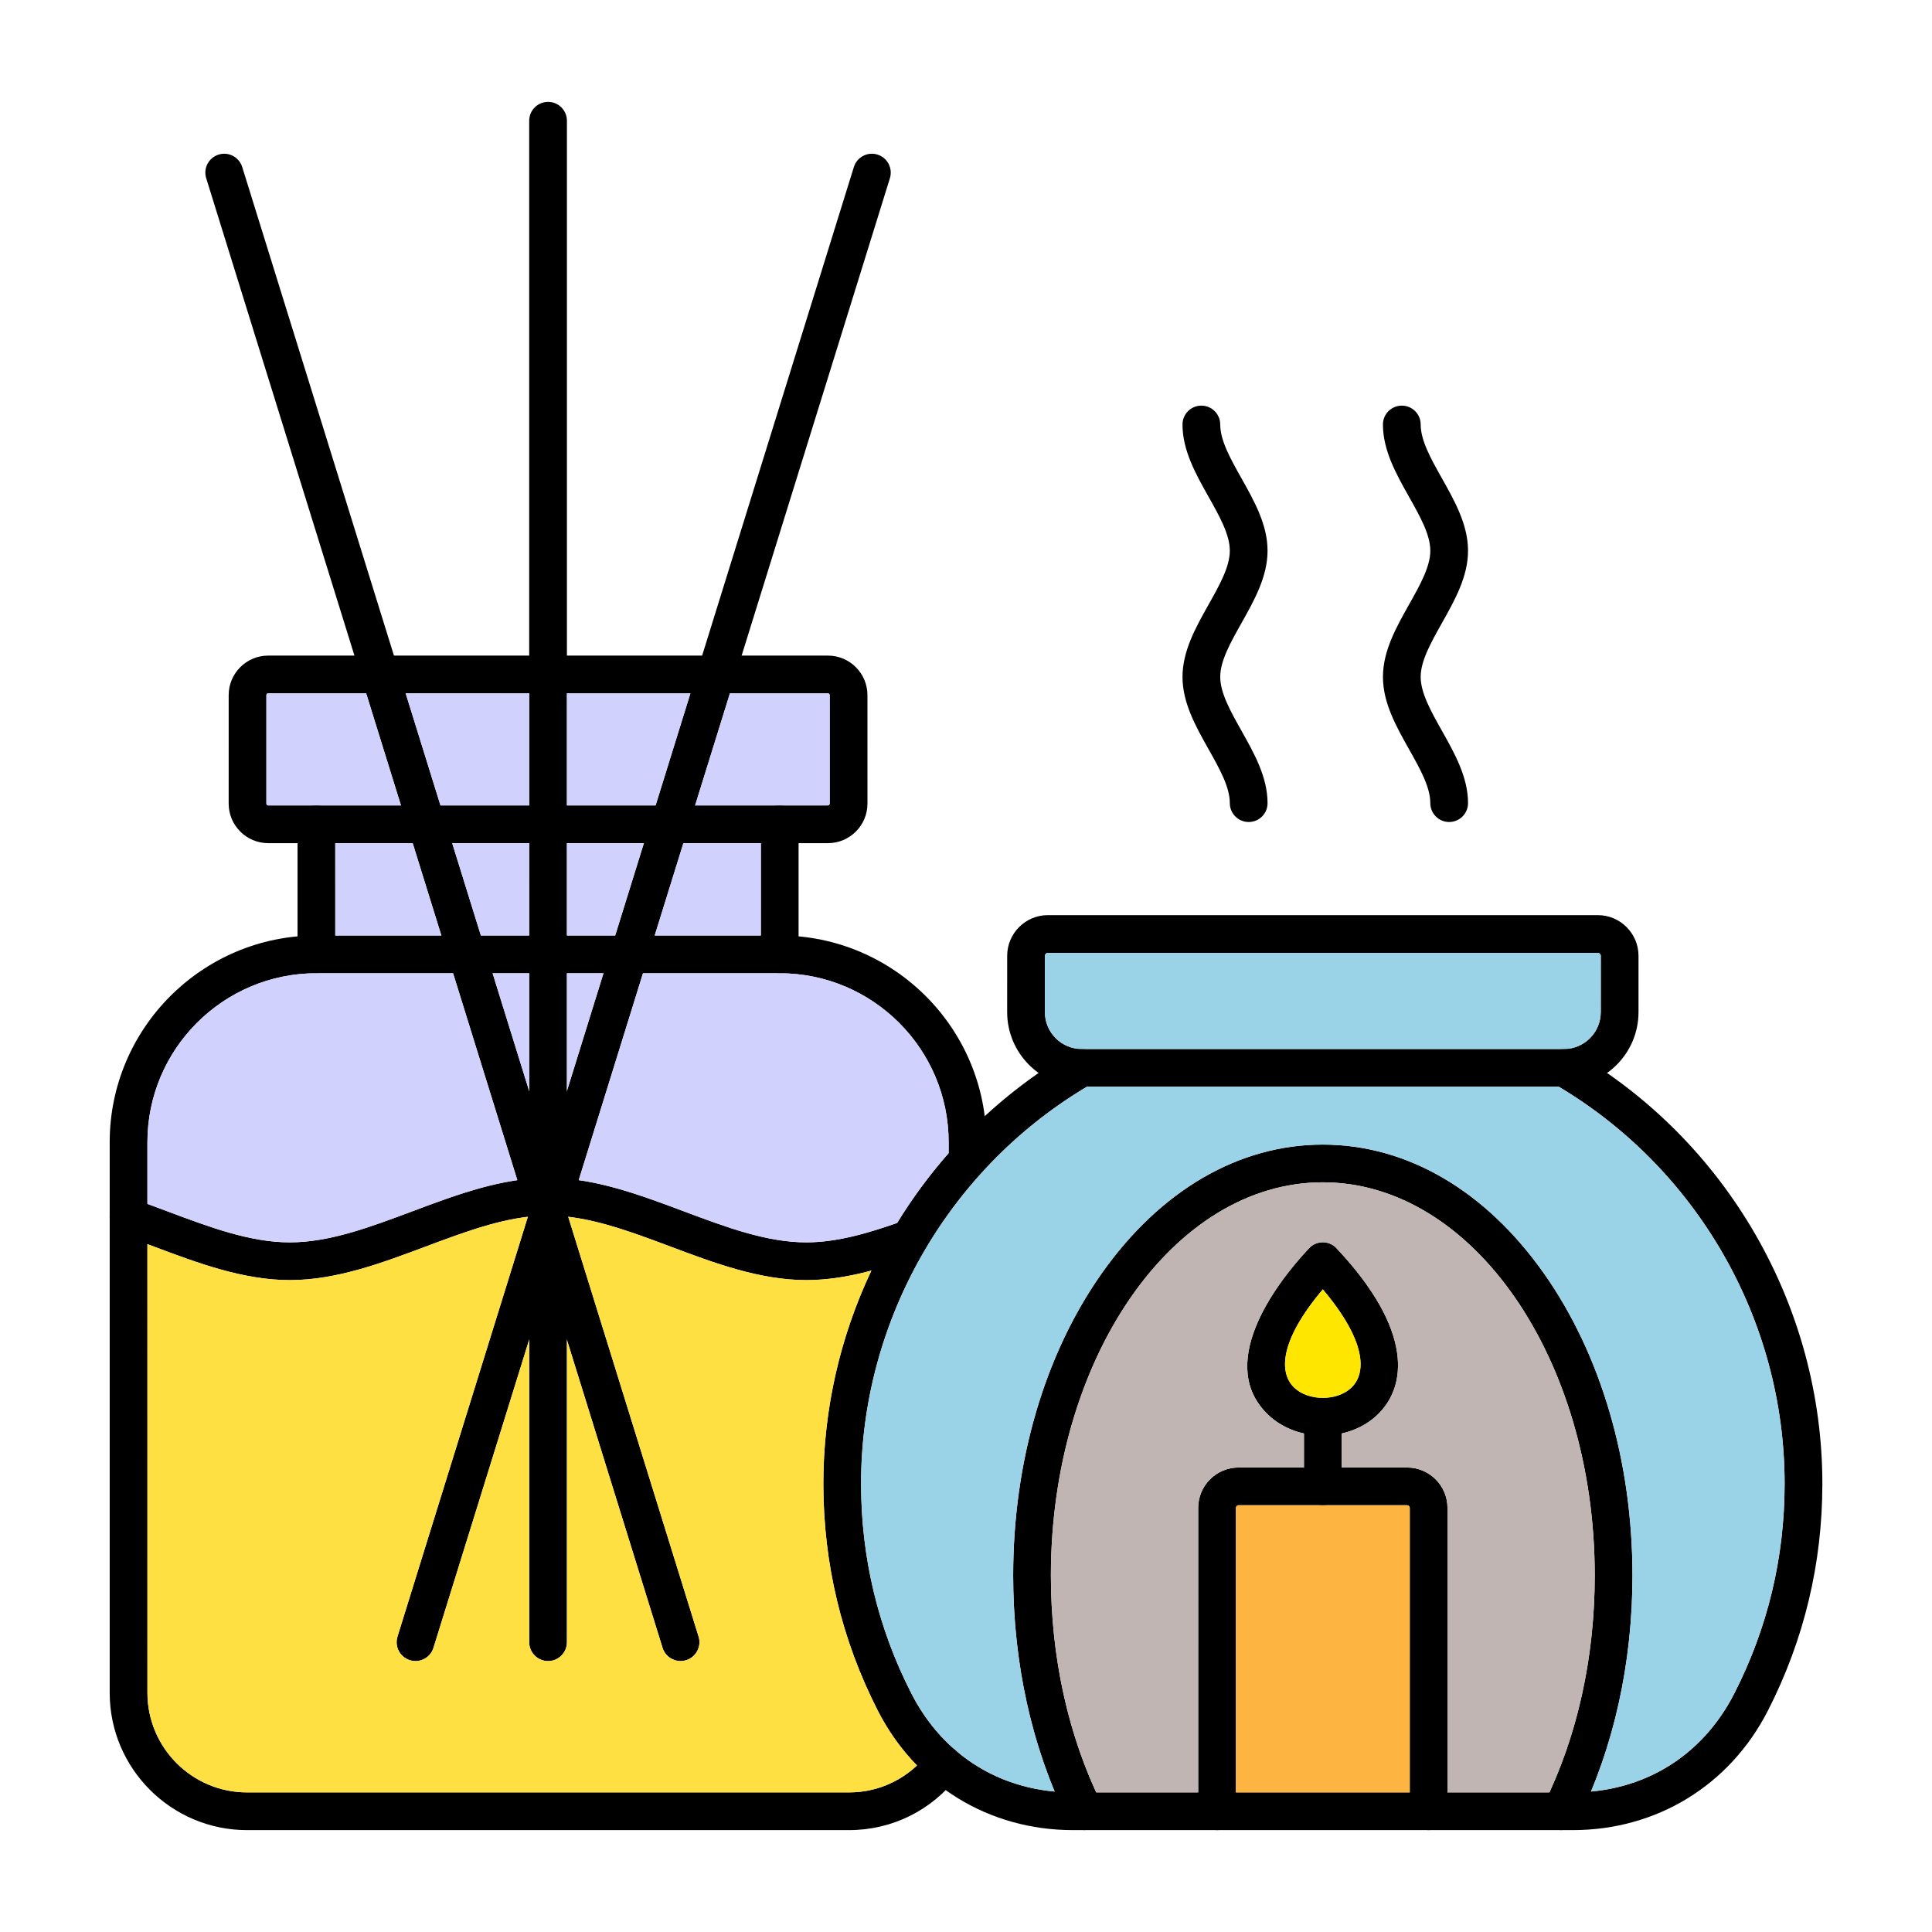
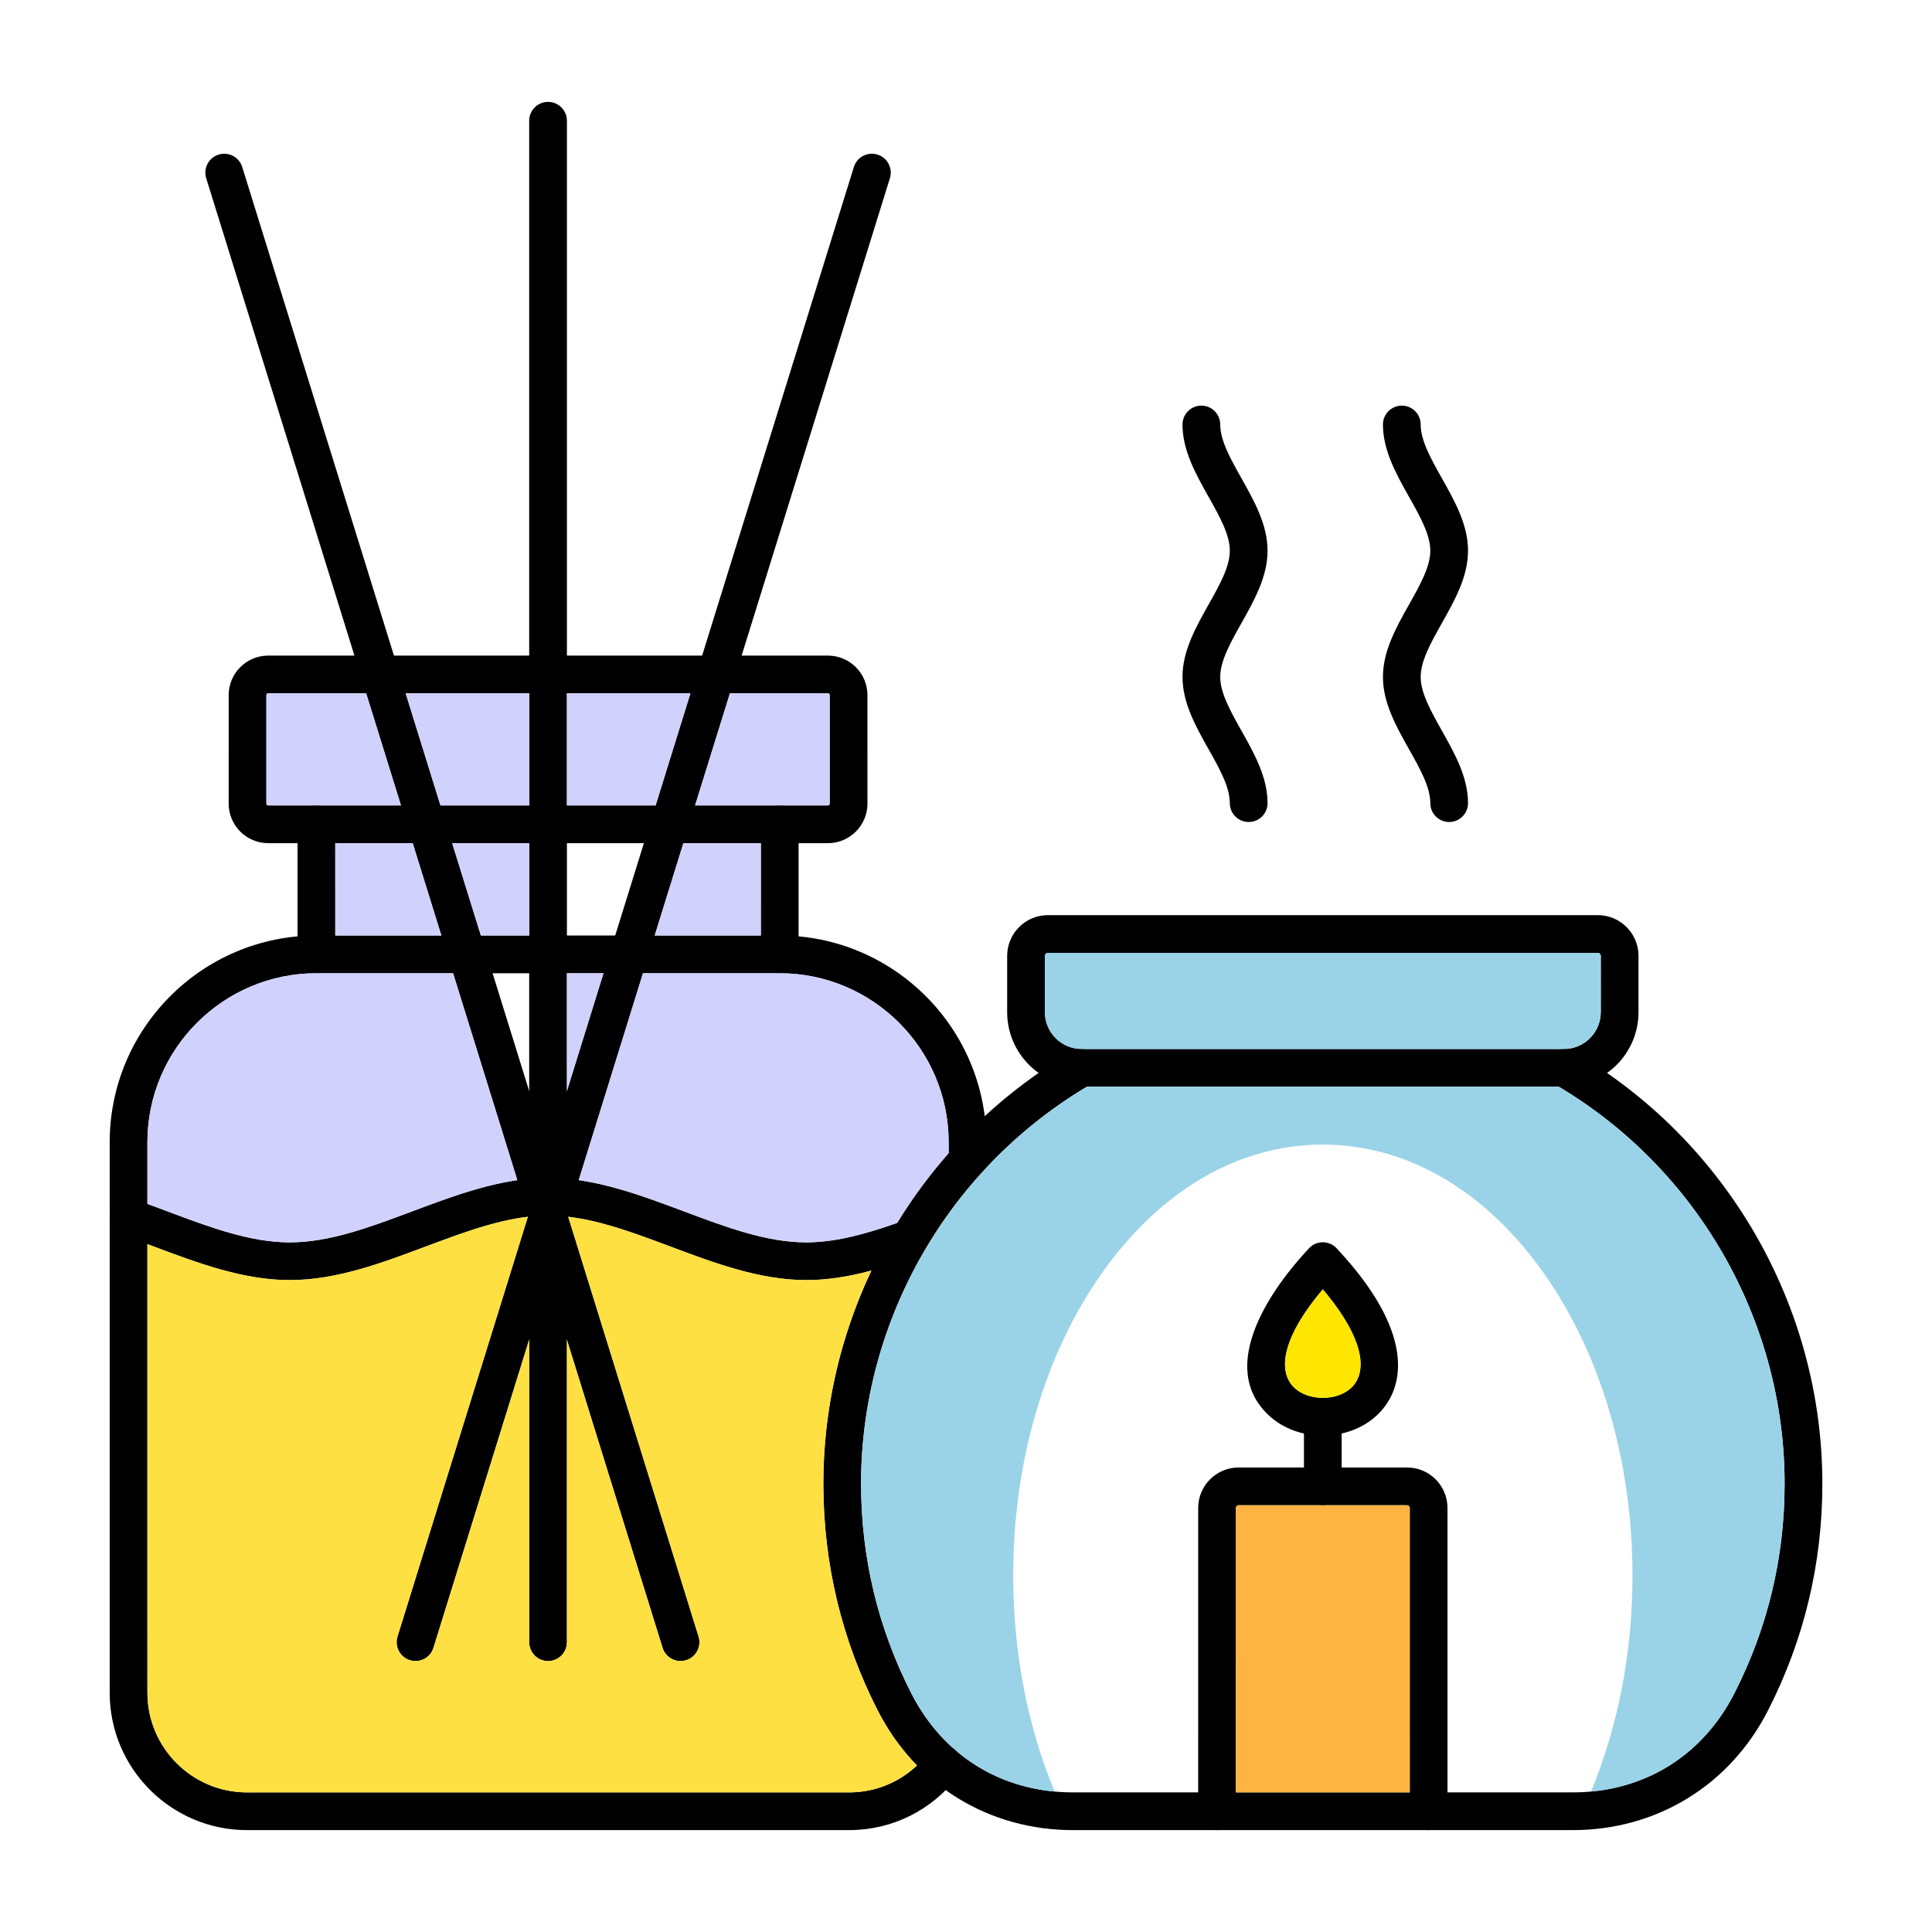
<svg xmlns="http://www.w3.org/2000/svg" clip-rule="evenodd" fill-rule="evenodd" height="512" image-rendering="optimizeQuality" shape-rendering="geometricPrecision" text-rendering="geometricPrecision" viewBox="0 0 173.397 173.397" width="512">
  <g id="Layer_x0020_1">
    <g id="_307879920">
      <g>
        <g>
          <path id="_307882968" d="m76.206 164.253h-54.038c-6.794 0-12.323-5.528-12.323-12.325v-49.414c0-10.229 8.322-18.551 18.551-18.551l41.584-0c10.226 0 18.547 8.322 18.547 18.551l0 1.605c0 .935-.755 1.693-1.694 1.693-.935-0-1.693-.758-1.693-1.693l.001-1.605c0-8.36-6.802-15.164-15.163-15.164l-41.582-0c-8.364 0-15.166 6.805-15.166 15.165l.001 49.413c0 4.928 4.006 8.939 8.934 8.939l54.039-0c2.8 0 5.389-1.291 7.107-3.541.568-.741 1.63-.885 2.374-.318.742.568.886 1.63.317 2.374-2.363 3.094-5.933 4.872-9.798 4.871z" />
          <path id="_307883448" d="m72.368 114.889c-4.173 0-8.248-1.527-12.185-3.006-3.827-1.433-7.439-2.787-10.995-2.787-3.555-0-7.171 1.355-10.995 2.787-3.939 1.478-8.014 3.006-12.184 3.006-4.172 0-8.248-1.527-12.188-3.006-.934-.349-1.901-.713-2.847-1.044-.881-.311-1.344-1.277-1.034-2.159.311-.882 1.277-1.347 2.159-1.037.978.345 1.962.712 2.91 1.069 3.828 1.435 7.439 2.79 10.999 2.79 3.557-0 7.168-1.355 10.995-2.787 3.94-1.478 8.011-3.006 12.184-3.006 4.17 0 8.244 1.528 12.184 3.006 3.824 1.432 7.439 2.787 10.995 2.787 2.904-0 5.884-.928 8.674-1.93.882-.318 1.848.141 2.166 1.02.318.878-.141 1.848-1.02 2.166-3.078 1.108-6.399 2.131-9.82 2.131z" />
          <path id="_307883688" d="m28.397 87.349c-.935 0-1.694-.758-1.694-1.693v-11.676c0-.934.758-1.693 1.693-1.693.935-0 1.693.758 1.693 1.693l.001 11.676c0 .935-.76 1.694-1.694 1.693zm41.583 0c-.935 0-1.694-.758-1.694-1.693l.001-11.676c0-.934.758-1.693 1.692-1.693.935-0 1.693.758 1.693 1.693l0 11.676c0 .935-.759 1.694-1.694 1.694z" />
          <path id="_307883544" d="m24.068 62.226c-.084 0-.159.074-.159.163v9.736c0 .085.074.162.159.162l50.236-0c.084 0 .162-.077.162-.162l0-9.736c0-.088-.078-.162-.162-.162zm50.236 13.447h-50.236c-1.954 0-3.545-1.591-3.545-3.549l.001-9.736c0-1.958 1.59-3.548 3.545-3.548l50.236-0c1.958 0 3.548 1.591 3.548 3.549l.001 9.736c0 1.958-1.592 3.549-3.55 3.549z" />
          <path id="_307883424" d="m49.188 149.081c-.935 0-1.694-.758-1.694-1.693l.001-136.551c0-.935.758-1.693 1.693-1.693.936-0 1.693.758 1.693 1.693v136.551c0 .935-.758 1.693-1.692 1.693z" />
          <path id="_307882320" d="m37.289 149.081c-.165 0-.335-.025-.501-.077-.892-.279-1.393-1.224-1.115-2.12l40.962-131.895c.275-.892 1.224-1.393 2.119-1.115.894.279 1.39 1.228 1.115 2.12l-40.965 131.894c-.222.727-.893 1.193-1.616 1.192z" />
          <path id="_307882728" d="m61.083 149.081c-.722 0-1.394-.466-1.619-1.192l-40.957-131.894c-.28-.892.221-1.841 1.113-2.12.893-.279 1.842.222 2.12 1.115l40.959 131.894c.278.892-.223 1.841-1.115 2.12-.166.052-.335.078-.501.077z" />
          <path id="_307882392" d="m141.14 164.253h-44.834c-7.545 0-14.1-4.014-17.529-10.731-3.237-6.343-4.882-13.193-4.882-20.357 0-15.92 8.562-30.781 22.343-38.789.809-.47 1.845-.194 2.314.614.47.808.194 1.845-.614 2.314-12.741 7.404-20.657 21.144-20.657 35.861.002 6.624 1.517 12.957 4.512 18.816 2.882 5.647 8.173 8.886 14.513 8.886l44.835-0c6.343 0 11.634-3.238 14.516-8.886 2.991-5.859 4.512-12.191 4.512-18.816 0-14.717-7.916-28.456-20.657-35.861-.807-.469-1.083-1.506-.614-2.314.47-.808 1.506-1.083 2.314-.614 13.783 8.008 22.344 22.869 22.344 38.789.001 7.164-1.644 14.015-4.883 20.357-3.431 6.716-9.986 10.731-17.532 10.731z" />
-           <path id="_307882656" d="m140.131 164.253c-.254 0-.509-.056-.749-.176-.839-.413-1.185-1.429-.769-2.268 2.953-5.99 4.515-13.045 4.515-20.403.001-19.462-10.95-35.293-24.407-35.293-13.453-0-24.404 15.832-24.404 35.293.001 7.358 1.563 14.414 4.515 20.403.413.839.071 1.855-.769 2.268-.839.412-1.855.067-2.268-.769-3.18-6.455-4.865-14.029-4.865-21.902.001-10.226 2.826-19.86 7.954-27.13 5.257-7.447 12.301-11.549 19.835-11.549 7.539 0 14.583 4.103 19.839 11.549 5.129 7.27 7.954 16.904 7.954 27.13.001 7.873-1.683 15.447-4.864 21.902-.296.596-.896.945-1.52.945z" />
          <path id="_307882896" d="m94.048 85.519c-.144 0-.269.127-.269.268l.001 5.051c0 1.827 1.481 3.309 3.308 3.309l43.272-0c1.824 0 3.308-1.481 3.308-3.309l.001-5.052c0-.141-.128-.268-.269-.268zm46.312 12.015h-43.272c-3.692 0-6.695-3.002-6.695-6.695l.001-5.052c0-2.014 1.639-3.654 3.653-3.654l49.355-0c2.014 0 3.654 1.641 3.654 3.655l0 5.051c0 3.693-3.003 6.696-6.696 6.695z" />
          <path id="_307882608" d="m130.064 73.775c-.935 0-1.694-.758-1.694-1.693.001-1.446-.928-3.094-1.909-4.836-1.15-2.046-2.342-4.162-2.342-6.494 0-2.332 1.192-4.448 2.342-6.494.982-1.743 1.909-3.39 1.909-4.833.001-1.443-.928-3.09-1.909-4.833-1.15-2.046-2.342-4.162-2.342-6.494 0-.935.758-1.693 1.693-1.693.939-0 1.693.758 1.693 1.693.001 1.443.928 3.09 1.908 4.833 1.15 2.046 2.342 4.162 2.342 6.494 0 2.332-1.192 4.448-2.342 6.494-.98 1.742-1.908 3.39-1.908 4.833.001 1.446.928 3.09 1.908 4.836 1.15 2.046 2.342 4.162 2.342 6.494 0 .935-.758 1.693-1.692 1.693z" />
          <path id="_307882776" d="m112.07 73.775c-.935 0-1.694-.758-1.694-1.693.001-1.446-.924-3.094-1.905-4.836-1.15-2.046-2.342-4.162-2.342-6.494.001-2.332 1.192-4.448 2.342-6.494.981-1.743 1.905-3.39 1.905-4.833.001-1.443-.924-3.09-1.905-4.833-1.15-2.046-2.342-4.162-2.342-6.494.001-.935.758-1.693 1.693-1.693.935-0 1.693.758 1.693 1.693 0 1.443.928 3.09 1.908 4.833 1.151 2.046 2.339 4.162 2.339 6.494.001 2.332-1.189 4.448-2.339 6.494-.979 1.742-1.908 3.39-1.908 4.833 0 1.446.928 3.09 1.908 4.836 1.151 2.046 2.339 4.162 2.339 6.494.001.935-.755 1.693-1.693 1.693z" />
          <path id="_307882848" d="m128.22 164.253c-.935 0-1.695-.758-1.695-1.693l.001-27.226c0-.127-.114-.24-.244-.24l-15.118-0c-.127 0-.241.113-.241.24l.001 27.225c0 .935-.759 1.694-1.694 1.694-.938-0-1.693-.758-1.693-1.693l.001-27.226c0-2 1.625-3.626 3.625-3.626l15.119-0c2.005 0 3.63 1.626 3.63 3.626l0 27.225c0 .935-.759 1.694-1.692 1.693z" />
          <path id="_307881912" d="m118.723 135.091c-.935 0-1.694-.755-1.694-1.693l.001-6.244c0-.934.757-1.693 1.692-1.693.938 0 1.693.758 1.693 1.693l.001 6.244c0 .938-.756 1.693-1.694 1.693z" />
        </g>
        <path id="_307881576" d="m120.04 112.124c6.794 7.269 6.266 12.332 3.546 14.891-1.296 1.219-3.091 1.829-4.864 1.829-1.774 0-3.569-.61-4.864-1.829-4.713-4.435.338-11.489 3.631-14.988.707-.751 1.907-.699 2.551.097zm1.231 12.431c1.389-1.307 1.384-4.176-2.549-8.833-3.934 4.657-3.938 7.526-2.549 8.833.639.602 1.584.903 2.549.903s1.91-.301 2.549-.903z" fill-rule="nonzero" />
      </g>
      <path id="_307881432" d="m98.887 114.275c5.257-7.447 12.301-11.549 19.835-11.549 7.539 0 14.583 4.103 19.839 11.549 5.129 7.27 7.954 16.904 7.954 27.13.001 6.872-1.282 13.515-3.723 19.386 5.605-.515 10.235-3.661 12.863-8.81 2.991-5.859 4.512-12.191 4.512-18.816 0-14.567-7.755-28.176-20.268-35.632h-42.35c-12.513 7.456-20.268 21.065-20.268 35.632.002 6.624 1.517 12.957 4.512 18.816.995 1.949 2.277 3.612 3.79 4.953.035.023.07.048.104.074.088.067.168.141.238.221 2.425 2.026 5.407 3.258 8.731 3.563-2.441-5.871-3.724-12.515-3.724-19.387.001-10.226 2.826-19.86 7.955-27.13z" fill="#9ad3e8" />
-       <path id="_307881528" d="m118.722 106.112c-13.453-0-24.404 15.832-24.404 35.293.001 6.976 1.405 13.68 4.066 19.461l9.151-0.0.001-25.532c0-2 1.625-3.626 3.625-3.626h5.867l.001-3.051c-1.179-.265-2.291-.812-3.172-1.641-4.713-4.435.338-11.489 3.631-14.988.707-.751 1.907-.699 2.551.097 6.794 7.269 6.266 12.332 3.546 14.891-.881.829-1.992 1.376-3.171 1.641l0 3.052h5.866c2.005 0 3.63 1.626 3.63 3.626l0 25.532 9.151-0c2.662-5.782 4.066-12.485 4.066-19.461.001-19.462-10.95-35.293-24.407-35.293z" fill="#c0b5b3" />
      <path id="_307882080" d="m126.282 135.095-15.118-0c-.127 0-.241.113-.241.24l.001 25.532 15.602-0.0.001-25.532c0-.127-.114-.24-.244-.24z" fill="#fdb441" />
      <path id="_307881744" d="m118.722 125.458c.965 0 1.91-.301 2.549-.903 1.389-1.307 1.384-4.176-2.549-8.833-3.934 4.657-3.938 7.526-2.549 8.833.639.602 1.584.903 2.549.903z" fill="#ffe600" />
      <path id="_307882008" d="m97.088 94.147 43.272-0c1.824 0 3.308-1.481 3.308-3.309l.001-5.051c0-.141-.128-.268-.269-.268h-49.353c-.144 0-.269.127-.269.268l.001 5.051c0 1.828 1.481 3.309 3.308 3.309z" fill="#9ad3e8" />
      <path id="_307880880" d="m78.206 114.036c-1.894.507-3.849.853-5.838.853-4.173 0-8.248-1.527-12.185-3.006-3.179-1.19-6.21-2.326-9.184-2.676l11.7 37.677c.278.892-.223 1.841-1.115 2.12-.166.052-.335.077-.501.077-.722 0-1.394-.466-1.619-1.192l-8.582-27.638v27.137c0 .935-.759 1.693-1.692 1.693-.935 0-1.694-.758-1.694-1.693l0-27.153-8.589 27.654c-.222.727-.893 1.192-1.616 1.192-.165 0-.335-.025-.501-.077-.893-.279-1.393-1.224-1.115-2.12l11.701-37.676c-2.973.351-6.006 1.487-9.182 2.676-3.939 1.478-8.014 3.006-12.184 3.006-4.172 0-8.248-1.527-12.188-3.006-.195-.073-.392-.146-.589-.22l.001 40.265c0 4.928 4.006 8.939 8.934 8.939l54.039-0c2.293 0 4.444-.866 6.092-2.415-1.383-1.417-2.572-3.07-3.521-4.929-3.237-6.343-4.882-13.193-4.882-20.357 0-6.709 1.52-13.23 4.311-19.129z" fill="#ffe042" />
      <g fill="#d1d1fd">
        <path id="_307880808" d="m72.367 111.503c2.723-0 5.513-.816 8.152-1.744 1.355-2.212 2.901-4.309 4.622-6.264l.001-.981c0-8.36-6.802-15.164-15.162-15.164l-12.271-0-5.767 18.568c3.213.466 6.362 1.647 9.431 2.798 3.824 1.432 7.439 2.787 10.995 2.787z" />
        <path id="_307881264" d="m46.43 105.918-5.766-18.569-12.267-0c-8.364 0-15.166 6.805-15.166 15.165l0 5.537c.6.219 1.195.442 1.778.661 3.828 1.435 7.439 2.79 10.999 2.79 3.557-0 7.168-1.355 10.995-2.787 3.067-1.151 6.214-2.331 9.427-2.798z" />
        <path id="_307880976" d="m50.881 87.349v10.568l3.282-10.568z" />
-         <path id="_307880952" d="m47.494 97.923 0-10.573h-3.284z" />
        <path id="_307880688" d="m43.159 83.963h4.335v-8.29h-6.91z" />
        <path id="_307880376" d="m39.612 83.963-2.574-8.29h-6.948l.001 8.29z" />
        <path id="_307880112" d="m28.396 72.287h7.59l-3.124-10.061-8.794-0c-.084 0-.159.074-.159.163v9.736c0 .085.074.162.159.162z" />
        <path id="_307880088" d="m36.409 62.226 3.124 10.061h7.961l0-10.061z" />
        <path id="_307880520" d="m50.881 62.226v10.06h7.96l3.124-10.06z" />
-         <path id="_307879944" d="m57.789 75.673h-6.909v8.29h4.334z" />
        <path id="_307880400" d="m65.511 62.226-3.125 10.06 7.593 0 4.325-0c.084 0 .162-.077.162-.162l0-9.736c0-.088-.078-.162-.162-.162z" />
        <path id="_307880208" d="m68.286 75.673h-6.952l-2.575 8.29h9.526z" />
      </g>
    </g>
  </g>
</svg>